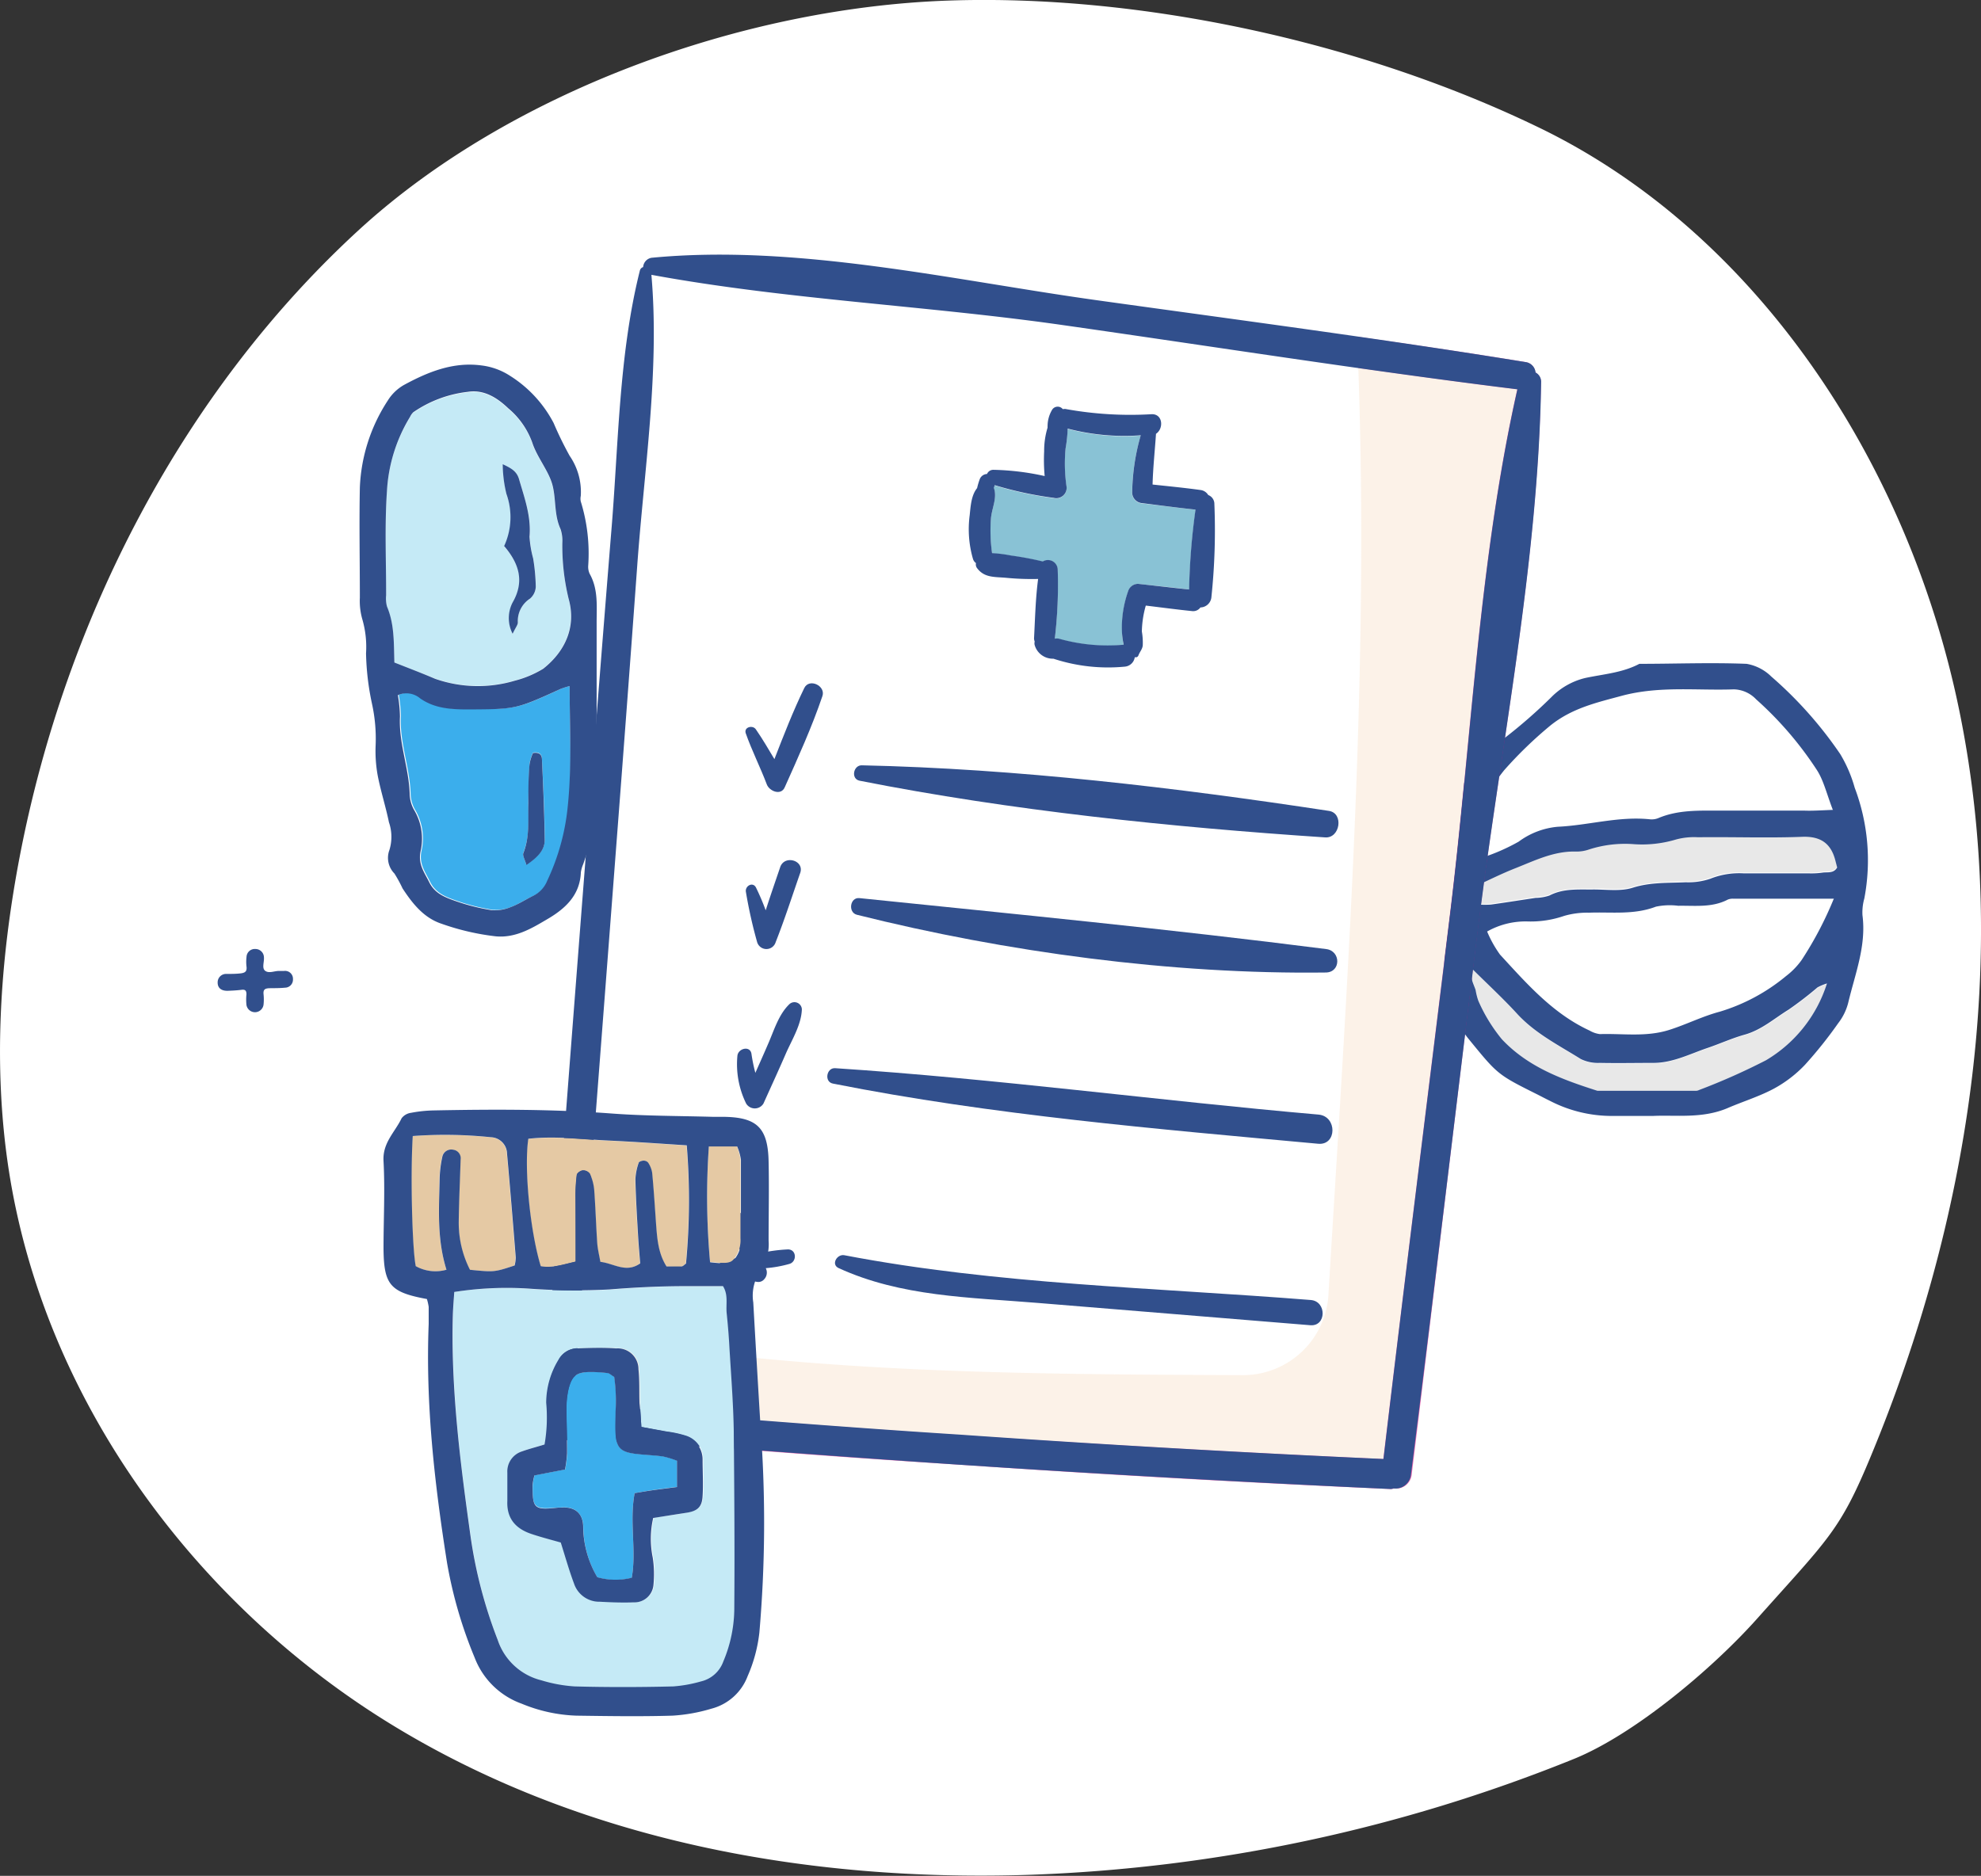
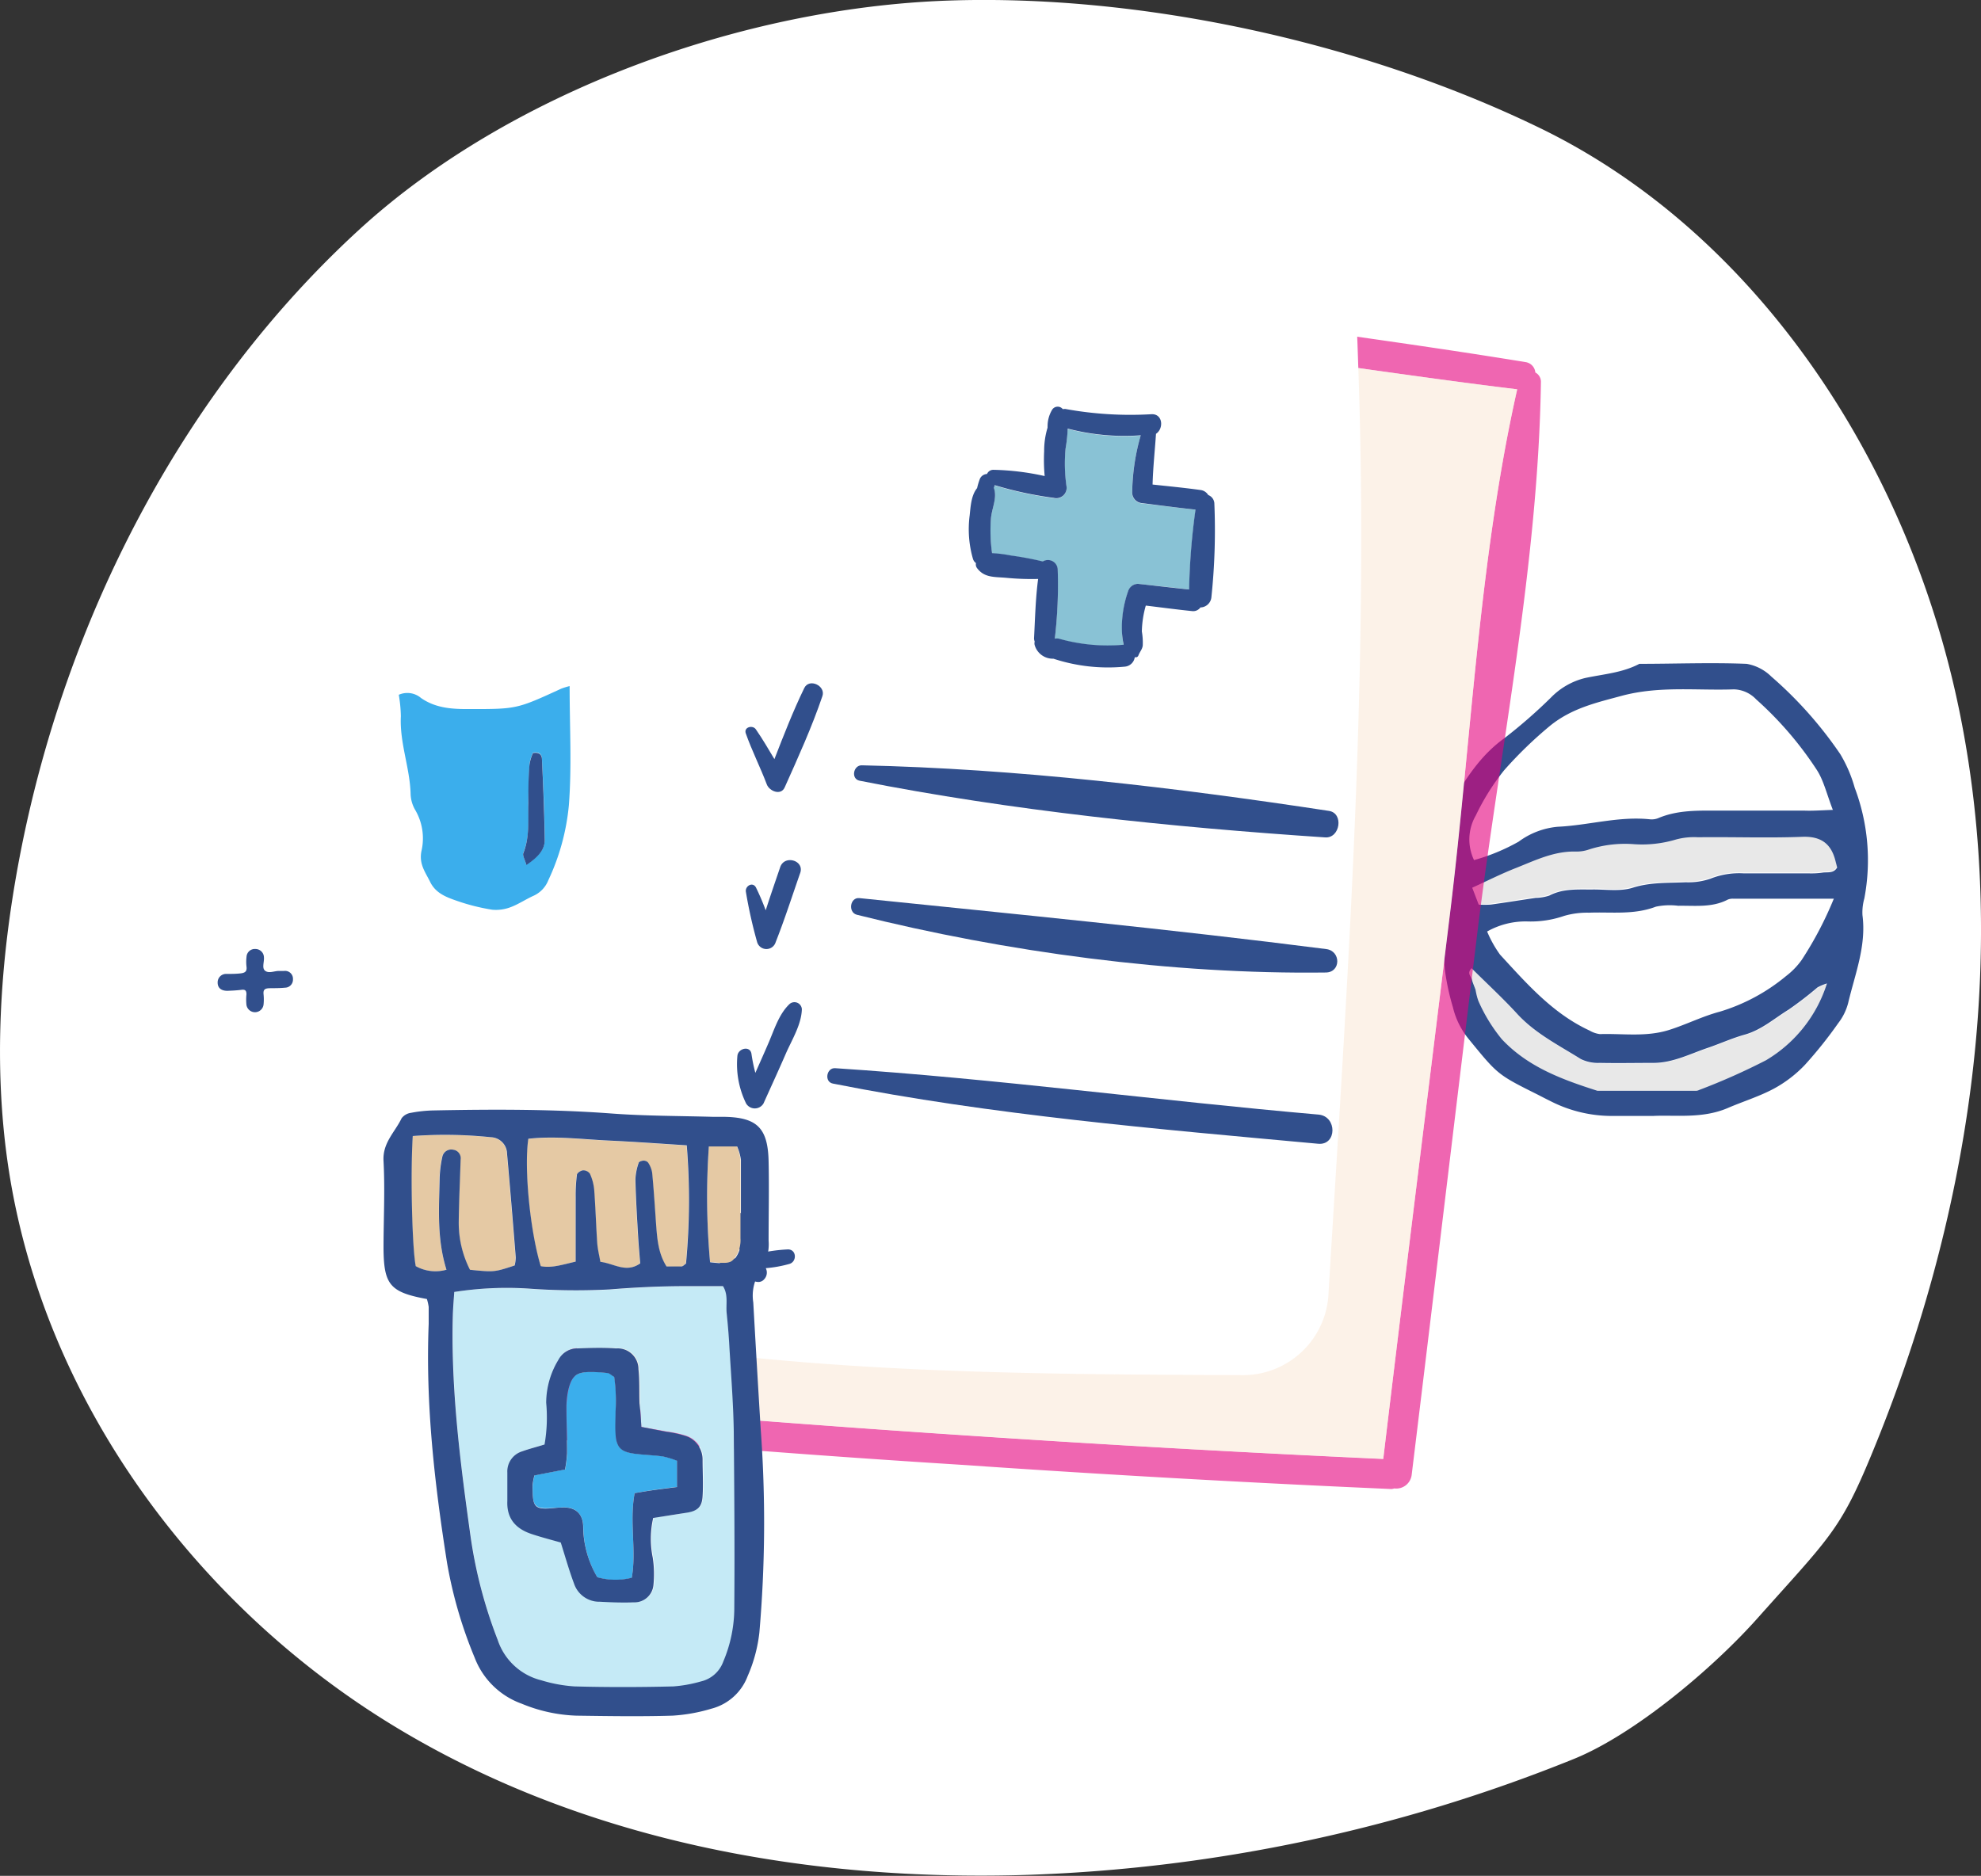
<svg xmlns="http://www.w3.org/2000/svg" width="266.22" height="252.14" viewBox="0 0 266.22 252.14">
  <rect x="0" y="0" width="266.22" height="252.14" fill="#333333" stroke="none" />
  <g style="isolation: isolate">
    <g id="e5024a8c-3feb-4a0a-9740-3d61f1aa9495" data-name="Layer 1">
      <path d="M48.28,30.86c-23.54,21.57-39.44,52-45.64,84.33C0,129-.95,143.21,1.15,157.08c4.77,31.32,25.23,58.49,51,74.44S108.63,253,138.48,252a215,215,0,0,0,73-15.56c8.19-3.31,18.72-12.2,24.71-18.93,9.58-10.75,11.08-11.75,15.26-21.86,13-31.34,18.71-66.76,11.84-100.2S235.88,31.05,206.51,17C182.76,5.56,153.12-.82,127.38.08,99.56,1.06,68.38,12.45,48.28,30.86Z" fill="#fff" />
      <g>
-         <path d="M246.33,108.86c-1.61.06-2.73.15-3.86.16q-5.7,0-11.4,0c-2.78,0-5.58-.16-8.24,1a2.36,2.36,0,0,1-1.11.17c-4.21-.43-8.28.83-12.43,1a10.37,10.37,0,0,0-5.24,2,26.69,26.69,0,0,1-6,2.48,6.43,6.43,0,0,1,.24-6,31.11,31.11,0,0,1,3.81-6.08,55.12,55.12,0,0,1,6.2-6c2.91-2.36,6.15-3.09,9.59-4,5-1.36,10-.69,15.07-.87A4.27,4.27,0,0,1,236,94a47.33,47.33,0,0,1,8.11,9.48C245.08,104.88,245.48,106.67,246.33,108.86Z" fill="#fff" fill-rule="evenodd" />
+         <path d="M246.33,108.86c-1.61.06-2.73.15-3.86.16q-5.7,0-11.4,0c-2.78,0-5.58-.16-8.24,1a2.36,2.36,0,0,1-1.11.17c-4.21-.43-8.28.83-12.43,1a10.37,10.37,0,0,0-5.24,2,26.69,26.69,0,0,1-6,2.48,6.43,6.43,0,0,1,.24-6,31.11,31.11,0,0,1,3.81-6.08,55.12,55.12,0,0,1,6.2-6c2.91-2.36,6.15-3.09,9.59-4,5-1.36,10-.69,15.07-.87A4.27,4.27,0,0,1,236,94a47.33,47.33,0,0,1,8.11,9.48Z" fill="#fff" fill-rule="evenodd" />
        <path d="M246.46,120.75a48.22,48.22,0,0,1-4.35,8.32,10.14,10.14,0,0,1-2.09,2.15A25.36,25.36,0,0,1,231.1,136c-2.3.61-4.44,1.7-6.73,2.43-3.15,1-6.25.48-9.37.58a3.61,3.61,0,0,1-1.38-.54c-5-2.29-8.46-6.32-12.05-10.22a15.48,15.48,0,0,1-1.73-3.1,10.47,10.47,0,0,1,5.52-1.35,13.75,13.75,0,0,0,4.83-.75,11.11,11.11,0,0,1,3.33-.43c3-.12,6,.33,9-.81a9.1,9.1,0,0,1,3-.12c2.26,0,4.55.28,6.68-.84a1.82,1.82,0,0,1,.74-.11C237.24,120.74,241.52,120.75,246.46,120.75Z" fill="#fff" fill-rule="evenodd" />
        <path d="M198.72,121.54l-.88-2.34c2.06-.94,4-1.89,5.93-2.67,2.56-1,5.07-2.25,7.94-2.19a5.07,5.07,0,0,0,1.86-.29,15.76,15.76,0,0,1,6-.7,15.79,15.79,0,0,0,5.62-.62,9.25,9.25,0,0,1,3-.31c4.68,0,9.36.12,14-.06,2.46-.09,3.83.85,4.43,3.12l.26,1c-.49.86-1.33.58-2,.7a10.84,10.84,0,0,1-1.89.09h-8.73a10.46,10.46,0,0,0-4.43.72,9.09,9.09,0,0,1-3.32.48c-2.38.11-4.73,0-7.11.73-1.61.52-3.5.2-5.27.24-2,0-4-.14-5.95.82a6.13,6.13,0,0,1-1.85.31c-2,.3-4,.62-6,.9A12.54,12.54,0,0,1,198.72,121.54Z" fill="#e8e8e8" fill-rule="evenodd" />
        <path d="M197.74,130.13c2,2,4.18,4,6.11,6.13,2.44,2.69,5.63,4.27,8.62,6.15a5.26,5.26,0,0,0,2.55.52c2.4.07,4.81,0,7.21,0,2.59,0,4.86-1.23,7.24-2,1.66-.57,3.28-1.32,5-1.79,2.27-.63,4-2.18,5.91-3.36a48.43,48.43,0,0,0,3.9-3,6.82,6.82,0,0,1,1.27-.53,18.45,18.45,0,0,1-8.2,10.33,87,87,0,0,1-9,4,.92.92,0,0,1-.36.1l-13.29,0c-4.71-1.51-9.31-3.17-12.84-6.93a22,22,0,0,1-3.15-5.14,8.32,8.32,0,0,1-.37-1.45c-.15-.48-.36-.94-.5-1.43S197.13,130.82,197.74,130.13Z" fill="#e8e8e8" fill-rule="evenodd" />
      </g>
      <path d="M222.14,150c-2.12,0-3.76,0-5.41,0a18.09,18.09,0,0,1-8.38-2c-.57-.28-1.13-.57-1.69-.86-5.42-2.7-5.4-2.72-9.24-7.42a10.59,10.59,0,0,1-2.17-4.34,31.68,31.68,0,0,1-1.09-5.13,19.51,19.51,0,0,0-.86-4.81,6.57,6.57,0,0,1-.08-1.89,7.09,7.09,0,0,0,0-2.26c-.81-2.26-1-4.35.5-6.46.37-.52.21-1.48.16-2.23a8.46,8.46,0,0,1,1.37-5c1.87-3.16,3.85-6.18,6.94-8.39a68.84,68.84,0,0,0,6.26-5.47A9.56,9.56,0,0,1,213,91.14c2.46-.53,5-.69,7.31-1.91,4.81,0,9.61-.19,14.41,0a6.22,6.22,0,0,1,3.31,1.7,53.9,53.9,0,0,1,9.28,10.44,18.41,18.41,0,0,1,1.94,4.52,27.54,27.54,0,0,1,1.29,14.88,6.92,6.92,0,0,0-.25,2.24c.54,4.13-1,7.91-1.92,11.8a7.46,7.46,0,0,1-1.33,2.71,57.43,57.43,0,0,1-4.47,5.6,16.76,16.76,0,0,1-4.18,3.21c-2,1.07-4.18,1.73-6.26,2.63C228.74,150.39,225.18,149.85,222.14,150Zm24.19-41.09c-.85-2.19-1.25-4-2.18-5.43A47.33,47.33,0,0,0,236,94,4.27,4.27,0,0,0,233,92.66c-5,.18-10-.49-15.07.87-3.44.93-6.68,1.66-9.59,4a55.12,55.12,0,0,0-6.2,6,31.11,31.11,0,0,0-3.81,6.08,6.43,6.43,0,0,0-.24,6,26.69,26.69,0,0,0,6-2.48,10.37,10.37,0,0,1,5.24-2c4.15-.19,8.22-1.45,12.43-1a2.36,2.36,0,0,0,1.11-.17c2.66-1.12,5.46-1,8.24-1q5.7,0,11.4,0C243.6,109,244.72,108.92,246.33,108.86Zm.13,11.89c-4.94,0-9.22,0-13.51,0a1.82,1.82,0,0,0-.74.11c-2.13,1.12-4.42.8-6.68.84a9.1,9.1,0,0,0-3,.12c-3,1.14-6,.69-9,.81a11.11,11.11,0,0,0-3.33.43,13.75,13.75,0,0,1-4.83.75,10.47,10.47,0,0,0-5.52,1.35,15.48,15.48,0,0,0,1.73,3.1c3.59,3.9,7.09,7.93,12.05,10.22A3.61,3.61,0,0,0,215,139c3.12-.1,6.22.43,9.37-.58,2.29-.73,4.43-1.82,6.73-2.43a25.36,25.36,0,0,0,8.92-4.79,10.14,10.14,0,0,0,2.09-2.15A48.22,48.22,0,0,0,246.46,120.75Zm-47.74.79a12.54,12.54,0,0,0,1.64,0c2-.28,4-.6,6-.9a6.13,6.13,0,0,0,1.85-.31c1.91-1,3.94-.79,5.95-.82,1.77,0,3.66.28,5.27-.24,2.38-.75,4.73-.62,7.11-.73a9.09,9.09,0,0,0,3.32-.48,10.46,10.46,0,0,1,4.43-.72H243a10.84,10.84,0,0,0,1.89-.09c.67-.12,1.51.16,2-.7l-.26-1c-.6-2.27-2-3.21-4.43-3.12-4.67.18-9.35,0-14,.06a9.25,9.25,0,0,0-3,.31,15.79,15.79,0,0,1-5.62.62,15.76,15.76,0,0,0-6,.7,5.07,5.07,0,0,1-1.86.29c-2.87-.06-5.38,1.17-7.94,2.19-2,.78-3.87,1.73-5.93,2.67Zm-1,8.59c-.61.69,0,1.06.09,1.49s.35.95.5,1.43a8.32,8.32,0,0,0,.37,1.45,22,22,0,0,0,3.15,5.14c3.53,3.76,8.13,5.42,12.84,6.93l13.29,0a.92.92,0,0,0,.36-.1,87,87,0,0,0,9-4,18.45,18.45,0,0,0,8.2-10.33,6.82,6.82,0,0,0-1.27.53,48.43,48.43,0,0,1-3.9,3c-1.92,1.18-3.64,2.73-5.91,3.36-1.69.47-3.31,1.22-5,1.79-2.38.81-4.65,2-7.24,2-2.4,0-4.81.05-7.21,0a5.26,5.26,0,0,1-2.55-.52c-3-1.88-6.18-3.46-8.62-6.15C201.92,134.13,199.79,132.17,197.74,130.13Z" fill="#314f8c" fill-rule="evenodd" />
      <g>
-         <path d="M53,89.05c-.08-2.75,0-5.17-1-7.44a4.13,4.13,0,0,1-.12-1.5c0-4.69-.21-9.39.11-14a21.38,21.38,0,0,1,3.1-10,2.29,2.29,0,0,1,.43-.62,16.08,16.08,0,0,1,7.34-2.75c2.15-.34,3.92.77,5.43,2.21a10.77,10.77,0,0,1,3.22,4.58c.64,2,2.2,3.74,2.73,5.76s.2,4,1.09,5.92A5,5,0,0,1,75.57,73a30.19,30.19,0,0,0,.83,7.47c1,3.71-.39,7-3.42,9.39a14,14,0,0,1-3.81,1.61,17.36,17.36,0,0,1-10.7-.26C56.74,90.5,55,89.84,53,89.05Zm15.89-3.86c.43-.9.7-1.21.7-1.53a3.58,3.58,0,0,1,1.64-3.2,2.23,2.23,0,0,0,.77-1.6,25.93,25.93,0,0,0-.32-3.71,14.49,14.49,0,0,1-.49-2.92c.24-2.74-.68-5.22-1.41-7.75-.32-1.1-1.07-1.49-2.19-2a17.23,17.23,0,0,0,.5,4,9.28,9.28,0,0,1-.31,7c2,2.3,2.79,4.72,1.14,7.58A4.58,4.58,0,0,0,68.89,85.19Z" fill="#c5eaf6" fill-rule="evenodd" />
        <path d="M76.55,92.22c0,5.46.3,10.78-.1,16a30.23,30.23,0,0,1-2.76,10.09,3.84,3.84,0,0,1-2,2.1c-1,.45-2,1.12-3,1.5a5.51,5.51,0,0,1-2.55.37,27.53,27.53,0,0,1-4.73-1.19c-1.4-.49-2.84-1-3.6-2.54-.65-1.33-1.53-2.4-1.17-4.17a7.54,7.54,0,0,0-.83-5.49,4.55,4.55,0,0,1-.63-2.16c-.09-3.53-1.49-6.88-1.31-10.45a18.49,18.49,0,0,0-.28-2.89,2.84,2.84,0,0,1,3,.44c2,1.38,4.2,1.49,6.51,1.48,6.35,0,6.35,0,12.34-2.75A10.2,10.2,0,0,1,76.55,92.22Zm-5.81,24c1.59-1.07,2.47-2,2.46-3.36,0-3.62-.2-7.25-.37-10.87,0-.43-.23-1-1.21-.82a6.18,6.18,0,0,0-.46,1.52c-.11,1.75-.13,3.5-.16,5.25,0,2.24.2,4.5-.67,6.68C70.2,115,70.53,115.51,70.74,116.27Z" fill="#3baeec" fill-rule="evenodd" />
-         <path d="M80.18,95.2c0,3-.13,6.09,0,9.12a31.58,31.58,0,0,1-1.81,11.85,4.39,4.39,0,0,0-.31,1.08c-.12,3.19-2.24,5-4.68,6.4-2,1.18-4.14,2.44-6.73,2.21a33,33,0,0,1-7.3-1.69c-2.4-.79-3.91-2.71-5.25-4.75a18.58,18.58,0,0,0-1.09-2,3,3,0,0,1-.68-3.16,6,6,0,0,0-.06-3.73c-.43-2.09-1.09-4.14-1.5-6.23a18.27,18.27,0,0,1-.29-4.11,21.91,21.91,0,0,0-.5-5.64,35.35,35.35,0,0,1-.79-6.74,13.29,13.29,0,0,0-.47-4.47,8.94,8.94,0,0,1-.36-3c0-4.94-.1-9.88,0-14.82A23,23,0,0,1,52.1,53.86a6.12,6.12,0,0,1,2.16-2.1C57.49,50,60.9,48.61,64.7,49.12a9,9,0,0,1,3.85,1.4,16.53,16.53,0,0,1,5.85,6.34,47.52,47.52,0,0,0,2.16,4.42,8.55,8.55,0,0,1,1.49,5.38,1.71,1.71,0,0,0,0,.75,23.61,23.61,0,0,1,1,8.6,2.27,2.27,0,0,0,.19,1.11c1.19,2.11.93,4.42.94,6.68,0,3.8,0,7.6,0,11.4ZM53,89.05c2,.79,3.74,1.45,5.47,2.19a17.36,17.36,0,0,0,10.7.26A14,14,0,0,0,73,89.89c3-2.37,4.46-5.68,3.42-9.39A30.19,30.19,0,0,1,75.57,73a5,5,0,0,0-.23-1.86c-.89-1.91-.59-4-1.09-5.92s-2.09-3.75-2.73-5.76a10.77,10.77,0,0,0-3.22-4.58c-1.51-1.44-3.28-2.55-5.43-2.21a16.08,16.08,0,0,0-7.34,2.75,2.29,2.29,0,0,0-.43.62,21.38,21.38,0,0,0-3.1,10c-.32,4.66-.1,9.36-.11,14a4.13,4.13,0,0,0,.12,1.5C53,83.88,52.92,86.3,53,89.05Zm23.55,3.17a10.2,10.2,0,0,0-1.23.39c-6,2.74-6,2.71-12.34,2.75-2.31,0-4.52-.1-6.51-1.48a2.84,2.84,0,0,0-3-.44,18.49,18.49,0,0,1,.28,2.89c-.18,3.57,1.22,6.92,1.31,10.45a4.55,4.55,0,0,0,.63,2.16,7.54,7.54,0,0,1,.83,5.49c-.36,1.77.52,2.84,1.17,4.17.76,1.54,2.2,2.05,3.6,2.54A27.53,27.53,0,0,0,66,122.33a5.51,5.51,0,0,0,2.55-.37c1.06-.38,2-1,3-1.5a3.84,3.84,0,0,0,2-2.1,30.23,30.23,0,0,0,2.76-10.09C76.85,103,76.55,97.68,76.55,92.22Z" fill="#314f8c" fill-rule="evenodd" />
-         <path d="M68.89,85.19a4.58,4.58,0,0,1,0-4.21c1.65-2.86.83-5.28-1.14-7.58a9.28,9.28,0,0,0,.31-7,17.23,17.23,0,0,1-.5-4c1.12.53,1.87.92,2.19,2,.73,2.53,1.65,5,1.41,7.75a14.49,14.49,0,0,0,.49,2.92A25.93,25.93,0,0,1,72,78.86a2.23,2.23,0,0,1-.77,1.6,3.58,3.58,0,0,0-1.64,3.2C69.59,84,69.32,84.29,68.89,85.19Z" fill="#314f8c" fill-rule="evenodd" />
        <path d="M70.74,116.27c-.21-.76-.54-1.27-.41-1.6.87-2.18.62-4.44.67-6.68,0-1.75,0-3.5.16-5.25a6.18,6.18,0,0,1,.46-1.52c1-.17,1.2.39,1.21.82.17,3.62.33,7.25.37,10.87C73.21,114.23,72.33,115.2,70.74,116.27Z" fill="#314f8c" fill-rule="evenodd" />
      </g>
      <path d="M194.89,122.58c-3,24.51-6.07,49-9,73.53q-28.47-1.31-56.9-3.22c-9.29-.61-18.59-1.3-27.86-2-7.93-.63-16.3-2.2-24.22-1.17q2.94-38,5.85-76Q84.23,95,85.59,76.26c1-12.94,3-26.39,1.92-39.32,18.14,3.34,37,4.14,55.31,6.76,20.33,2.9,40.67,6.11,61.07,8.63C198.76,75.1,197.72,99.42,194.89,122.58Zm-18.81,55.55c2.19.19,2.23-3.23.06-3.39-20.79-1.66-42.19-2.08-62.68-6-1-.18-1.82,1.24-.76,1.73,8.4,3.85,17.63,3.93,26.72,4.68Q157.75,176.64,176.08,178.13Zm1.08-24.39c2.51.22,2.55-3.68.05-3.92-21.65-1.89-43.3-4.81-65-6.24-1.16-.06-1.48,1.84-.29,2.07C133.37,149.9,155.42,151.78,177.16,153.74Zm1-23c2.1,0,2-2.91.06-3.15-20.8-2.66-41.91-4.71-62.77-6.85-1.28-.14-1.57,1.93-.34,2.24C135.15,128,157.52,131,178.16,130.72Zm-.07-18.18c2,.14,2.57-3.24.52-3.56-20.54-3.11-42-5.66-62.79-6.13-1.15,0-1.5,1.83-.3,2.07C135.9,109,157.39,111.16,178.09,112.54ZM161.32,81.65a1.52,1.52,0,0,0,1.48-1.42,86.07,86.07,0,0,0,.45-12.73,1.27,1.27,0,0,0-.82-1.07,1.41,1.41,0,0,0-1-.67c-2.16-.3-4.32-.51-6.48-.74.06-2.28.31-4.55.46-6.82,1.08-.71.93-2.75-.66-2.63a48.6,48.6,0,0,1-11.36-.68,1,1,0,0,0-.5,0,.88.88,0,0,0-1.48.15,4.3,4.3,0,0,0-.57,2.13,1.42,1.42,0,0,0,0,.2,10.69,10.69,0,0,0-.46,3.18,23.18,23.18,0,0,0,.07,3.33,34.69,34.69,0,0,0-6.89-.84.92.92,0,0,0-.86.56h0a1.1,1.1,0,0,0-1,.77,9.1,9.1,0,0,0-.33,1.13c-.79,1-.87,2.44-1,3.67a14.33,14.33,0,0,0,.44,5.83,1.07,1.07,0,0,0,.41.58.8.8,0,0,0,.12.64c1,1.37,2.29,1.2,3.87,1.33a35.67,35.67,0,0,0,4.36.16c-.35,2.65-.41,5.41-.55,8a1.36,1.36,0,0,0,.09.42.88.88,0,0,0,0,.48,2.53,2.53,0,0,0,2.46,1.82s0,0,.06,0a23.47,23.47,0,0,0,9.56,1.07,1.48,1.48,0,0,0,1.37-1.28.38.38,0,0,0,.48-.21c.19-.52.5-.78.59-1.33a8.8,8.8,0,0,0-.12-1.91A13.51,13.51,0,0,1,154,81.4c2.08.25,4.15.53,6.22.74A1.19,1.19,0,0,0,161.32,81.65Zm-55.2,88.23c1-.33.93-1.95-.23-1.94a21.4,21.4,0,0,0-3.8.57,41.15,41.15,0,0,0-2.44-5.25.79.79,0,0,0-1.46.57A43,43,0,0,0,99.77,169a17.63,17.63,0,0,0-2.75.71c-.7.24-.67,1.34.14,1.34a20.4,20.4,0,0,0,3.23-.27c.08.21.15.44.23.65a1.33,1.33,0,0,0,1.19.94,1,1,0,0,0,.88-.34,1.31,1.31,0,0,0,.23-1.51s0,0,0,0A16.23,16.23,0,0,0,106.12,169.88Zm-.43-28.45c.84-1.85,2-3.73,2.07-5.78a1,1,0,0,0-1.66-.73c-1.48,1.42-2.08,3.56-2.9,5.41-.55,1.28-1.13,2.57-1.69,3.84a21.76,21.76,0,0,1-.52-2.53c-.15-1.16-1.76-.77-1.89.21a12,12,0,0,0,1.17,6.44,1.36,1.36,0,0,0,2.33,0C103.63,146,104.65,143.74,105.69,141.43Zm1.85-24.1c.58-1.68-2.11-2.46-2.69-.78-.65,1.92-1.32,3.84-1.95,5.76a31.8,31.8,0,0,0-1.31-3.07c-.42-.79-1.44-.23-1.36.54a63.18,63.18,0,0,0,1.52,6.81,1.3,1.3,0,0,0,2.49,0C105.45,123.58,106.45,120.45,107.54,117.33Zm3-23.76c.48-1.39-1.78-2.46-2.44-1.08-1.5,3.09-2.77,6.36-4,9.59-.79-1.37-1.59-2.74-2.49-4-.42-.63-1.65-.31-1.36.53.83,2.35,2,4.55,2.83,6.87.34.91,1.91,1.55,2.41.38C107.25,101.82,109.11,97.73,110.52,93.57Z" fill="#fff" />
      <path d="M160.68,68.51a89.69,89.69,0,0,0-.86,10.73c-2.28-.29-4.58-.51-6.85-.75a1.4,1.4,0,0,0-1.35,1,14.77,14.77,0,0,0-.84,5A10.56,10.56,0,0,0,151,86.7a24,24,0,0,1-8.69-.81,1.42,1.42,0,0,0-.57,0v0a61.3,61.3,0,0,0,.39-9.38,1.32,1.32,0,0,0-2-1,42.35,42.35,0,0,0-4.27-.8,17.6,17.6,0,0,0-2.55-.32,21.74,21.74,0,0,1-.14-4.77c.16-1.41.85-2.69.38-4,0-.13.07-.24.1-.37a49.28,49.28,0,0,0,7.94,1.71,1.39,1.39,0,0,0,1.71-1.64,21.74,21.74,0,0,1-.11-5,18.66,18.66,0,0,0,.28-2.67,30,30,0,0,0,9.82.9,29.24,29.24,0,0,0-1.15,7.71,1.44,1.44,0,0,0,1.35,1.41C155.89,67.94,158.3,68.26,160.68,68.51Z" fill="#89c2d5" />
      <path d="M198.61,124.77c3-24.16,8.12-49.12,8.47-73.44a1.4,1.4,0,0,0-.75-1.26,1.55,1.55,0,0,0-1.33-1.4c-7.52-1.23-15.07-2.33-22.61-3.41.06,1.4.1,2.8.15,4.21,7.11,1,14.23,2,21.35,2.86-5.13,22.77-6.17,47.09-9,70.25-3,24.51-6.07,49-9,73.53q-28.47-1.31-56.9-3.22c-9.29-.61-18.59-1.3-27.86-2-7.93-.63-16.3-2.2-24.22-1.17.27-3.49.53-7,.8-10.46-1.3-.24-2.61-.5-3.92-.76-.31,4.06-.63,8.12-.93,12.18a1.61,1.61,0,0,0,.64,1.53,1.06,1.06,0,0,0,1,1.26,93,93,0,0,0,9.44.37l3.08.09c4.7.48,9.49.57,14.06,1Q115,196,129,196.88q29,2,58,3.27a2,2,0,0,0,.37-.08,2.09,2.09,0,0,0,2.34-1.82C192.7,173.78,195.62,149.28,198.61,124.77Z" fill="#e5007e" opacity="0.6" style="mix-blend-mode: multiply" />
      <path d="M194.89,122.58c2.83-23.16,3.87-47.48,9-70.25-7.12-.88-14.24-1.86-21.35-2.86,1.47,41.45-1.5,82.88-4,124.27a11.5,11.5,0,0,1-11.41,11.1c-29.9-.12-59.94-.23-89.42-5.6-.27,3.49-.53,7-.8,10.46,7.92-1,16.29.54,24.22,1.17,9.27.72,18.57,1.41,27.86,2q28.42,1.94,56.9,3.22C188.82,171.58,191.9,147.09,194.89,122.58Z" fill="#faead8" opacity="0.6" style="mix-blend-mode: multiply" />
-       <path d="M189.61,198.25a2.09,2.09,0,0,1-2.34,1.82,2,2,0,0,1-.37.08q-29-1.34-58-3.27-13.93-.94-27.86-2c-4.57-.38-9.36-.47-14.06-1L84,193.82a93,93,0,0,1-9.44-.37,1.06,1.06,0,0,1-1-1.26,1.61,1.61,0,0,1-.64-1.53q3-39.61,6.08-79.23,1.52-19.83,3.12-39.64c1-11.68,1-24,3.87-35.42a.65.65,0,0,1,.44-.47,1.36,1.36,0,0,1,1.12-1.25c19.48-1.88,40.48,3,59.75,5.69s38.55,5.21,57.73,8.33a1.55,1.55,0,0,1,1.33,1.4,1.4,1.4,0,0,1,.75,1.26c-.35,24.32-5.51,49.28-8.47,73.44C195.62,149.28,192.7,173.78,189.61,198.25Zm-3.69-2.14c2.9-24.53,6-49,9-73.53,2.83-23.16,3.87-47.48,9-70.25-20.4-2.52-40.74-5.73-61.07-8.63-18.31-2.62-37.17-3.42-55.31-6.76,1.13,12.93-1,26.38-1.92,39.32q-1.36,18.7-2.8,37.41-2.9,38-5.85,76c7.92-1,16.29.54,24.22,1.17,9.27.72,18.57,1.41,27.86,2Q157.45,194.83,185.92,196.11Z" fill="#314f8c" />
-       <path d="M176.14,174.74c2.17.16,2.13,3.58-.06,3.39q-18.33-1.5-36.66-3c-9.09-.75-18.32-.83-26.72-4.68-1.06-.49-.21-1.91.76-1.73C134,172.66,155.35,173.08,176.14,174.74Z" fill="#314f8c" />
      <path d="M177.21,149.82c2.5.24,2.46,4.14-.05,3.92-21.74-2-43.79-3.84-65.23-8.09-1.19-.23-.87-2.13.29-2.07C133.91,145,155.56,147.93,177.21,149.82Z" fill="#314f8c" />
      <path d="M178.22,127.57c2,.24,2,3.14-.06,3.15-20.64.27-43-2.75-63-7.76-1.23-.31-.94-2.38.34-2.24C136.31,122.86,157.42,124.91,178.22,127.57Z" fill="#314f8c" />
      <path d="M178.61,109c2,.32,1.48,3.7-.52,3.56-20.7-1.38-42.19-3.59-62.57-7.62-1.2-.24-.85-2.1.3-2.07C136.61,103.32,158.07,105.87,178.61,109Z" fill="#314f8c" />
      <path d="M162.8,80.23a1.52,1.52,0,0,1-1.48,1.42,1.19,1.19,0,0,1-1.12.49c-2.07-.21-4.14-.49-6.22-.74a13.51,13.51,0,0,0-.53,3.48,8.8,8.8,0,0,1,.12,1.91c-.09.55-.4.81-.59,1.33a.38.38,0,0,1-.48.21,1.48,1.48,0,0,1-1.37,1.28,23.47,23.47,0,0,1-9.56-1.07s0,0-.06,0a2.53,2.53,0,0,1-2.46-1.82.88.88,0,0,1,0-.48,1.36,1.36,0,0,1-.09-.42c.14-2.63.2-5.39.55-8a35.67,35.67,0,0,1-4.36-.16c-1.58-.13-2.9,0-3.87-1.33a.8.8,0,0,1-.12-.64,1.07,1.07,0,0,1-.41-.58,14.33,14.33,0,0,1-.44-5.83c.13-1.23.21-2.71,1-3.67a9.1,9.1,0,0,1,.33-1.13,1.1,1.1,0,0,1,1-.77h0a.92.92,0,0,1,.86-.56,34.69,34.69,0,0,1,6.89.84,23.18,23.18,0,0,1-.07-3.33,10.69,10.69,0,0,1,.46-3.18,1.42,1.42,0,0,1,0-.2,4.3,4.3,0,0,1,.57-2.13.88.88,0,0,1,1.48-.15,1,1,0,0,1,.5,0,48.6,48.6,0,0,0,11.36.68c1.59-.12,1.74,1.92.66,2.63-.15,2.27-.4,4.54-.46,6.82,2.16.23,4.32.44,6.48.74a1.41,1.41,0,0,1,1,.67,1.27,1.27,0,0,1,.82,1.07A86.07,86.07,0,0,1,162.8,80.23Zm-3-1a89.69,89.69,0,0,1,.86-10.73c-2.38-.25-4.79-.57-7.16-.87a1.44,1.44,0,0,1-1.35-1.41,29.24,29.24,0,0,1,1.15-7.71,30,30,0,0,1-9.82-.9,18.66,18.66,0,0,1-.28,2.67,21.74,21.74,0,0,0,.11,5,1.39,1.39,0,0,1-1.71,1.64,49.28,49.28,0,0,1-7.94-1.71c0,.13-.07.24-.1.37.47,1.32-.22,2.6-.38,4a21.74,21.74,0,0,0,.14,4.77,17.6,17.6,0,0,1,2.55.32,42.35,42.35,0,0,1,4.27.8,1.32,1.32,0,0,1,2,1,61.3,61.3,0,0,1-.39,9.38v0a1.42,1.42,0,0,1,.57,0,24,24,0,0,0,8.69.81,10.56,10.56,0,0,1-.25-2.18,14.77,14.77,0,0,1,.84-5,1.4,1.4,0,0,1,1.35-1C155.24,78.73,157.54,79,159.82,79.24Z" fill="#314f8c" />
      <path d="M105.89,167.94c1.16,0,1.23,1.61.23,1.94a16.23,16.23,0,0,1-3.21.58s0,0,0,0a1.31,1.31,0,0,1-.23,1.51,1,1,0,0,1-.88.34,1.33,1.33,0,0,1-1.19-.94c-.08-.21-.15-.44-.23-.65a20.4,20.4,0,0,1-3.23.27c-.81,0-.84-1.1-.14-1.34a17.63,17.63,0,0,1,2.75-.71,43,43,0,0,1-1.58-5.16.79.79,0,0,1,1.46-.57,41.15,41.15,0,0,1,2.44,5.25A21.4,21.4,0,0,1,105.89,167.94Z" fill="#314f8c" />
      <path d="M107.76,135.65c-.06,2-1.23,3.93-2.07,5.78-1,2.31-2.06,4.61-3.09,6.9a1.36,1.36,0,0,1-2.33,0,12,12,0,0,1-1.17-6.44c.13-1,1.74-1.37,1.89-.21a21.76,21.76,0,0,0,.52,2.53c.56-1.27,1.14-2.56,1.69-3.84.82-1.85,1.42-4,2.9-5.41A1,1,0,0,1,107.76,135.65Z" fill="#314f8c" />
      <path d="M104.85,116.55c.58-1.68,3.27-.9,2.69.78-1.09,3.12-2.09,6.25-3.3,9.31a1.3,1.3,0,0,1-2.49,0,63.18,63.18,0,0,1-1.52-6.81c-.08-.77.94-1.33,1.36-.54a31.8,31.8,0,0,1,1.31,3.07C103.53,120.39,104.2,118.47,104.85,116.55Z" fill="#314f8c" />
      <path d="M108.08,92.49c.66-1.38,2.92-.31,2.44,1.08-1.41,4.16-3.27,8.25-5.06,12.25-.5,1.17-2.07.53-2.41-.38-.88-2.32-2-4.52-2.83-6.87-.29-.84.94-1.16,1.36-.53.9,1.3,1.7,2.67,2.49,4C105.31,98.85,106.58,95.58,108.08,92.49Z" fill="#314f8c" />
      <g>
        <path d="M61.05,173.66a45.72,45.72,0,0,1,9.94-.43,87.35,87.35,0,0,0,11,.12c3.41-.28,6.81-.45,10.22-.44h5c.74,1.18.38,2.47.5,3.68s.24,2.52.32,3.79c.23,4,.57,8.08.63,12.12.12,7.84.13,15.68.07,23.53a18.52,18.52,0,0,1-1.49,7.39,4.21,4.21,0,0,1-3,2.67,18.31,18.31,0,0,1-3.71.67c-4.43.08-8.86.09-13.28,0a19.57,19.57,0,0,1-4.46-.82,8.26,8.26,0,0,1-5.86-5.42,62.82,62.82,0,0,1-3.65-13.91c-1.42-9.9-2.67-19.82-2.38-29.86C60.89,175.74,61,174.75,61.05,173.66ZM86.19,191.8c-.07-1.24-.14-2.23-.17-3.23,0-1.52,0-3-.14-4.55a2.79,2.79,0,0,0-3-2.8c-1.76-.1-3.54,0-5.3,0a2.88,2.88,0,0,0-2.46,1.54,11.17,11.17,0,0,0-1.64,5.76,21.16,21.16,0,0,1-.22,5.61c-1.12.34-2.09.58-3,.92a2.83,2.83,0,0,0-2,2.87c0,1.26,0,2.53,0,3.79-.11,2.41,1.16,3.77,3.3,4.47,1.29.43,2.62.77,3.88,1.13.61,1.93,1.12,3.75,1.78,5.51a3.58,3.58,0,0,0,3.49,2.45c1.52,0,3,.14,4.55.08a2.55,2.55,0,0,0,2.63-2.27,14.72,14.72,0,0,0-.09-3.75,12.57,12.57,0,0,1,.06-5.32c1.56-.24,3-.42,4.52-.71s2-.82,2.12-2.23c.09-1.63,0-3.28,0-4.92a3.32,3.32,0,0,0-2.3-3.17,14.7,14.7,0,0,0-2.57-.56Z" fill="#c5eaf6" fill-rule="evenodd" />
        <g>
          <path d="M77.36,169.58c-1.82.44-3.24.9-4.72.63-1.42-4.66-2.26-13.11-1.67-17.12,3.58-.41,7.2.07,10.81.24s7,.42,10.48.64a90.93,90.93,0,0,1-.1,15.9c-.21.13-.4.37-.62.38-.62.06-1.24,0-2,0-1.14-1.81-1.26-3.81-1.41-5.81-.16-2.27-.3-4.54-.52-6.8a3.4,3.4,0,0,0-.55-1.36.82.82,0,0,0-.65-.25c-.22,0-.58.16-.62.32a7.73,7.73,0,0,0-.43,2.2c.06,2.52.21,5.05.36,7.57.07,1.24.19,2.49.28,3.72-1.9,1.34-3.5,0-5.35-.21-.14-.84-.36-1.68-.42-2.53-.16-2.39-.23-4.8-.41-7.19a6.67,6.67,0,0,0-.58-2.14,1.12,1.12,0,0,0-.93-.44c-.3,0-.78.36-.81.61a21.7,21.7,0,0,0-.17,3C77.35,163.75,77.36,166.52,77.36,169.58Z" fill="#e5c9a4" fill-rule="evenodd" />
          <path d="M60,170.67a5.41,5.41,0,0,1-4.16-.47c-.49-2.48-.72-12.47-.4-17.49a59.31,59.31,0,0,1,10.49.16,2.25,2.25,0,0,1,2.18,2.22c.42,4.65.8,9.3,1.17,13.95a4.76,4.76,0,0,1-.15,1.07c-2.7.9-2.7.9-6,.58a13.92,13.92,0,0,1-1.51-6.49c0-2.77.17-5.53.25-8.3a1.16,1.16,0,0,0-1-1.35,1.22,1.22,0,0,0-1.45.92,15.88,15.88,0,0,0-.37,3C59,162.48,58.68,166.52,60,170.67Z" fill="#e5c9a4" fill-rule="evenodd" />
          <path d="M95.42,169.62a98,98,0,0,1-.16-15.57H99a7,7,0,0,1,.51,1.79c0,3.53,0,7.07,0,10.61a3.94,3.94,0,0,1-.91,2.81C98.17,169.78,97.6,169.87,95.42,169.62Z" fill="#e5c9a4" fill-rule="evenodd" />
        </g>
        <path d="M85.29,200.7c-.74,3.86.27,7.66-.39,11.39a9,9,0,0,1-4.63-.07,13.64,13.64,0,0,1-1.88-6.92c-.11-1.88-1.34-2.63-3-2.47l-.38,0c-3.22.3-3.47.08-3.42-3a7.78,7.78,0,0,1,.25-1.33l4.11-.79a16.25,16.25,0,0,0,.28-2.18c0-2-.1-4-.09-6.07a11,11,0,0,1,.29-2.62c.46-1.78,1.08-2.22,3-2.24a19.06,19.06,0,0,1,2.26.15c.22,0,.42.24.87.51a23.07,23.07,0,0,1,.18,4.68c0,1,0,2,0,3,.13,1.82.68,2.39,2.58,2.65,1.25.16,2.52.19,3.77.36a12.2,12.2,0,0,1,1.91.58v3.53c-1.12.14-2.1.26-3.07.4S86.2,200.55,85.29,200.7Z" fill="#3baeec" fill-rule="evenodd" />
        <path d="M57.37,174.61c-4.93-.91-5.79-1.89-5.83-6.79,0-3.93.21-7.86,0-11.77-.14-2.45,1.54-3.87,2.43-5.74a1.91,1.91,0,0,1,1.27-.73,17.88,17.88,0,0,1,3-.32c8-.16,16-.18,23.92.41,4.54.34,9.11.32,13.67.45.5,0,1,0,1.52,0,4.39.08,5.85,1.5,5.94,6,.08,3.55,0,7.1,0,10.64a6.24,6.24,0,0,1-1.06,4,5.9,5.9,0,0,0-1,4.31c.32,5.69.65,11.37,1,17.06a171.73,171.73,0,0,1-.18,27.31,20.06,20.06,0,0,1-1.57,5.84,7.11,7.11,0,0,1-4.9,4.4,22.72,22.72,0,0,1-5.21.93c-4.3.13-8.61.06-12.91,0A20.93,20.93,0,0,1,70.1,229a10.58,10.58,0,0,1-6.31-6.18,59.53,59.53,0,0,1-3.71-12.73c-1.68-10.65-2.9-21.33-2.47-32.14,0-.76,0-1.52,0-2.28A7,7,0,0,0,57.37,174.61Zm3.68-1c-.07,1.09-.16,2.08-.19,3.06-.29,10,1,20,2.38,29.86a62.82,62.82,0,0,0,3.65,13.91,8.26,8.26,0,0,0,5.86,5.42,19.57,19.57,0,0,0,4.46.82c4.42.12,8.85.11,13.28,0a18.31,18.31,0,0,0,3.71-.67,4.21,4.21,0,0,0,3-2.67A18.52,18.52,0,0,0,98.68,216c.06-7.85,0-15.69-.07-23.53-.06-4-.4-8.08-.63-12.12-.08-1.27-.19-2.53-.32-3.79s.24-2.5-.5-3.68h-5c-3.41,0-6.81.16-10.22.44a87.35,87.35,0,0,1-11-.12A45.72,45.72,0,0,0,61.05,173.66Zm16.31-4.08c0-3.06,0-5.83,0-8.61a21.7,21.7,0,0,1,.17-3c0-.25.51-.58.81-.61a1.12,1.12,0,0,1,.93.44,6.67,6.67,0,0,1,.58,2.14c.18,2.39.25,4.8.41,7.19.06.85.28,1.69.42,2.53,1.85.22,3.45,1.55,5.35.21-.09-1.23-.21-2.48-.28-3.72-.15-2.52-.3-5-.36-7.57a7.73,7.73,0,0,1,.43-2.2c0-.16.4-.31.62-.32a.82.82,0,0,1,.65.25,3.4,3.4,0,0,1,.55,1.36c.22,2.26.36,4.53.52,6.8.15,2,.27,4,1.41,5.81.72,0,1.34,0,2,0,.22,0,.41-.25.62-.38a90.93,90.93,0,0,0,.1-15.9c-3.46-.22-7-.48-10.48-.64s-7.23-.65-10.81-.24c-.59,4,.25,12.46,1.67,17.12C74.12,170.48,75.54,170,77.36,169.58ZM60,170.67c-1.3-4.15-1-8.19-.92-12.21a15.88,15.88,0,0,1,.37-3,1.22,1.22,0,0,1,1.45-.92,1.16,1.16,0,0,1,1,1.35c-.08,2.77-.22,5.53-.25,8.3a13.92,13.92,0,0,0,1.51,6.49c3.27.32,3.27.32,6-.58a4.76,4.76,0,0,0,.15-1.07c-.37-4.65-.75-9.3-1.17-13.95a2.25,2.25,0,0,0-2.18-2.22,59.31,59.31,0,0,0-10.49-.16c-.32,5-.09,15,.4,17.49A5.41,5.41,0,0,0,60,170.67Zm35.44-1c2.18.25,2.75.16,3.22-.36a3.94,3.94,0,0,0,.91-2.81c0-3.54,0-7.08,0-10.61a7,7,0,0,0-.51-1.79H95.26A98,98,0,0,0,95.42,169.62Z" fill="#314f8c" fill-rule="evenodd" />
        <path d="M86.19,191.8l3.36.65a14.7,14.7,0,0,1,2.57.56,3.32,3.32,0,0,1,2.3,3.17c0,1.64.1,3.29,0,4.92-.07,1.41-.64,2-2.12,2.23s-3,.47-4.52.71a12.57,12.57,0,0,0-.06,5.32,14.72,14.72,0,0,1,.09,3.75,2.55,2.55,0,0,1-2.63,2.27c-1.51.06-3,0-4.55-.08a3.58,3.58,0,0,1-3.49-2.45c-.66-1.76-1.17-3.58-1.78-5.51-1.26-.36-2.59-.7-3.88-1.13-2.14-.7-3.41-2.06-3.3-4.47,0-1.26,0-2.53,0-3.79a2.83,2.83,0,0,1,2-2.87c.94-.34,1.91-.58,3-.92a21.16,21.16,0,0,0,.22-5.61,11.17,11.17,0,0,1,1.64-5.76,2.88,2.88,0,0,1,2.46-1.54c1.76-.07,3.54-.13,5.3,0a2.79,2.79,0,0,1,3,2.8c.16,1.5.09,3,.14,4.55C86.05,189.57,86.12,190.56,86.19,191.8Zm-.9,8.9c.91-.15,1.76-.3,2.62-.42s2-.26,3.07-.4v-3.53a12.2,12.2,0,0,0-1.91-.58c-1.25-.17-2.52-.2-3.77-.36-1.9-.26-2.45-.83-2.58-2.65-.07-1,0-2,0-3a23.07,23.07,0,0,0-.18-4.68c-.45-.27-.65-.49-.87-.51a19.06,19.06,0,0,0-2.26-.15c-1.9,0-2.52.46-3,2.24a11,11,0,0,0-.29,2.62c0,2,.1,4.05.09,6.07a16.25,16.25,0,0,1-.28,2.18l-4.11.79a7.78,7.78,0,0,0-.25,1.33c0,3.13.2,3.35,3.42,3l.38,0c1.7-.16,2.93.59,3,2.47A13.64,13.64,0,0,0,80.27,212a9,9,0,0,0,4.63.07C85.56,208.36,84.55,204.56,85.29,200.7Z" fill="#314f8c" fill-rule="evenodd" />
      </g>
      <path d="M34.33,127.56a1.14,1.14,0,0,1,1.14,1.15c.05.62-.32,1.45.19,1.8s1.2,0,1.82,0h.69a1.06,1.06,0,0,1,1.2,1.11,1.08,1.08,0,0,1-1.09,1.14c-.65.07-1.31.06-2,.07s-.93.18-.86.84a6.67,6.67,0,0,1,0,1.34,1.16,1.16,0,0,1-2.3.07,6.84,6.84,0,0,1,0-1.43c0-.52-.18-.67-.7-.6s-1.24.11-1.87.13c-.78,0-1.3-.35-1.3-1.11a1.13,1.13,0,0,1,1.19-1.16c.62,0,1.25,0,1.87-.07s.89-.26.82-.89a5.39,5.39,0,0,1,0-1.33A1.11,1.11,0,0,1,34.33,127.56Z" fill="#314f8c" />
    </g>
  </g>
</svg>